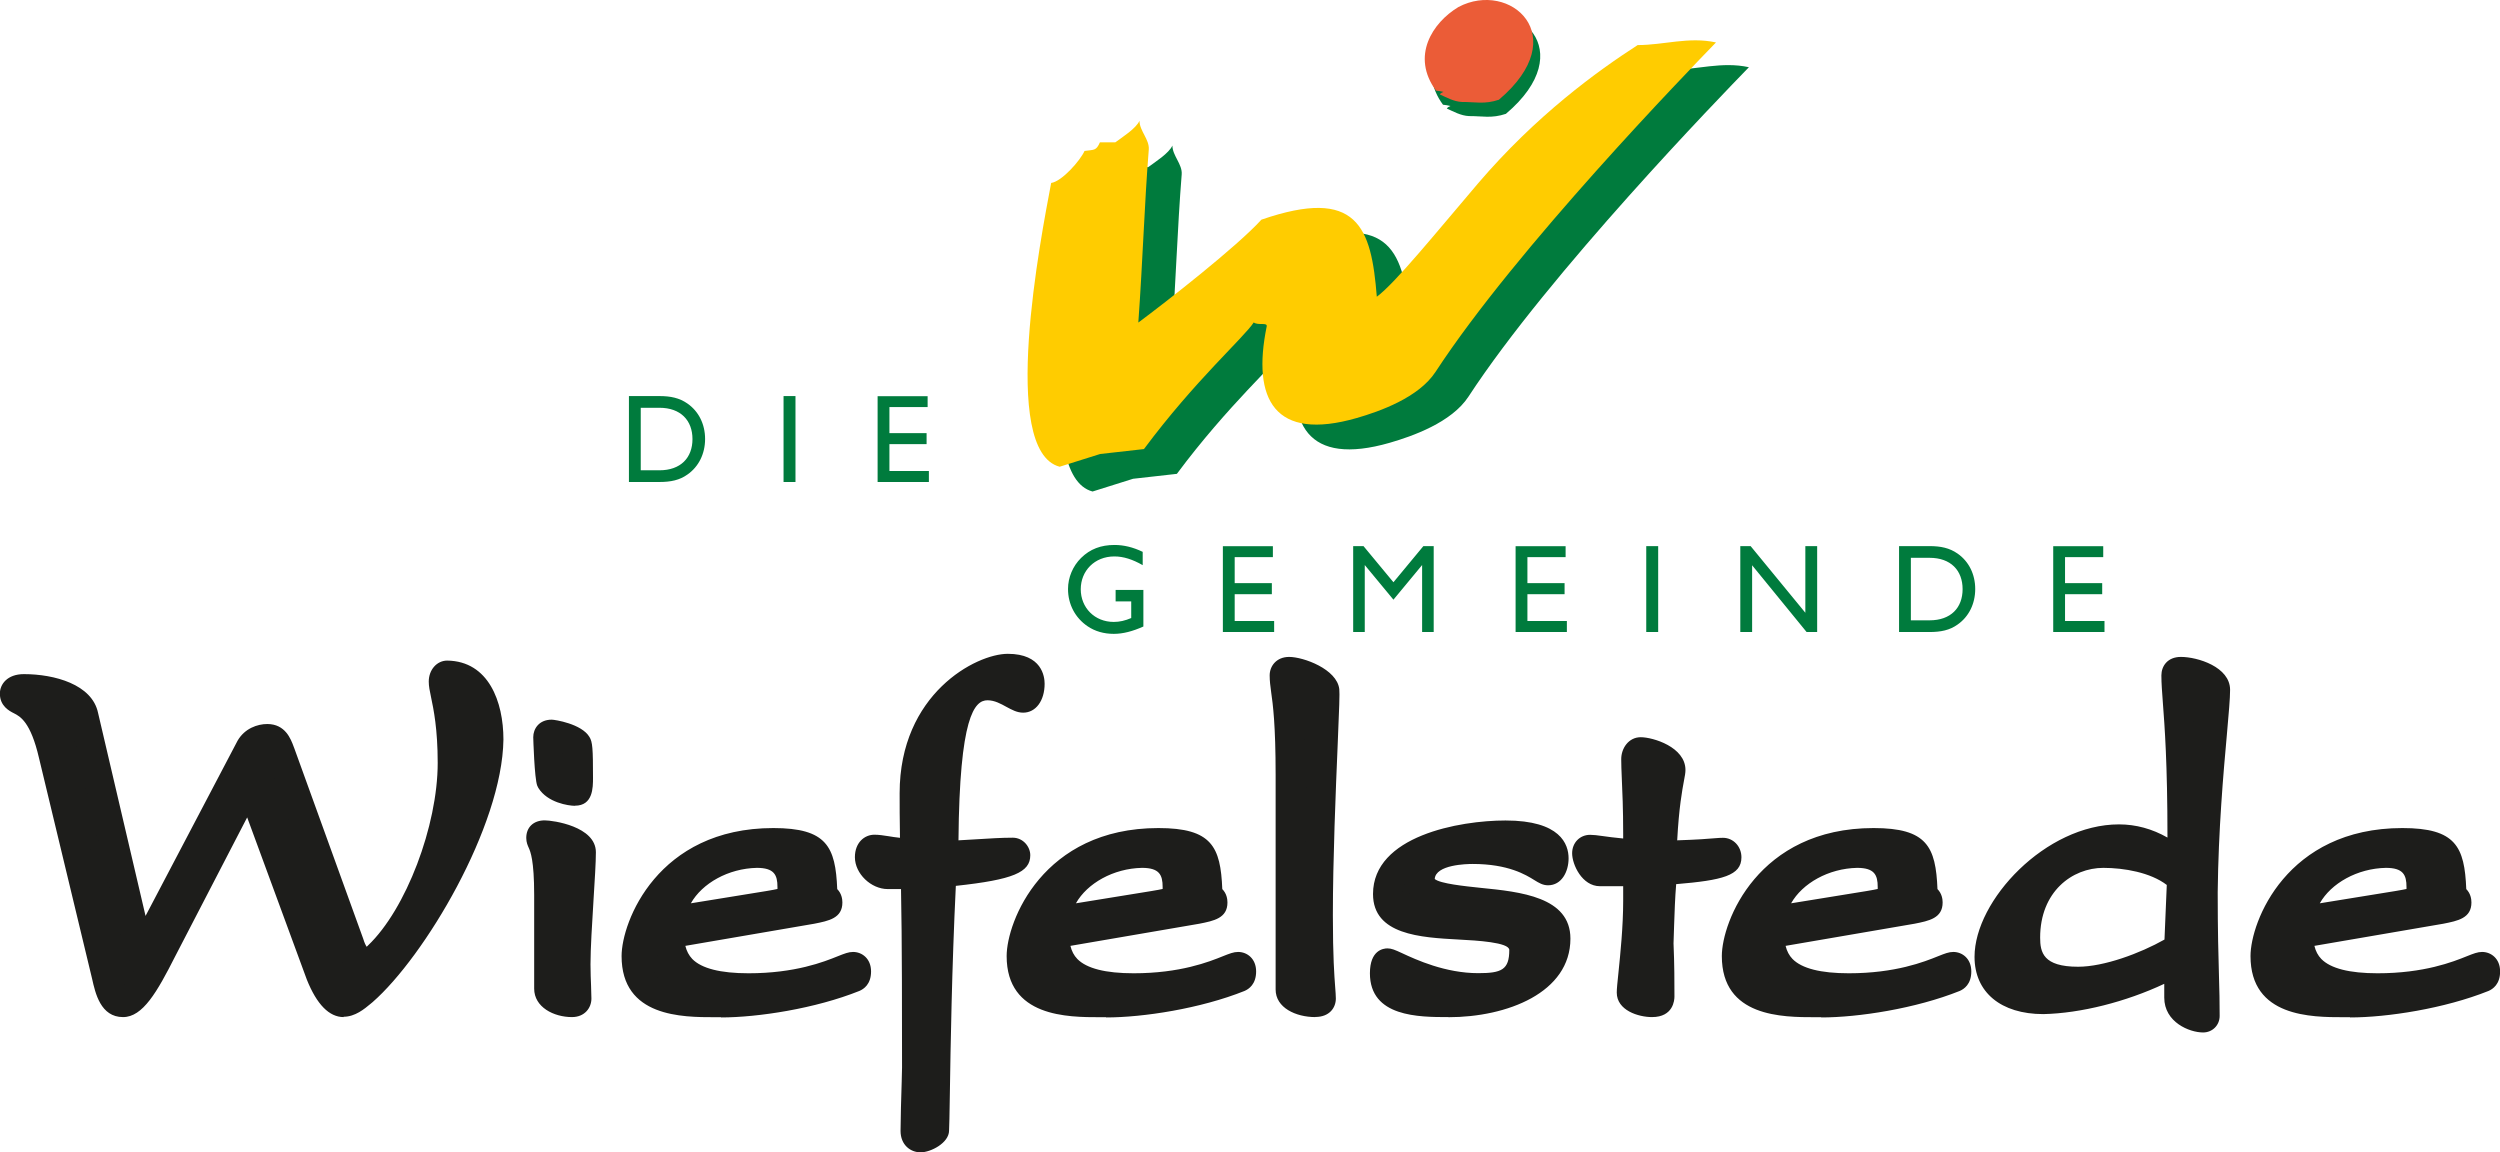
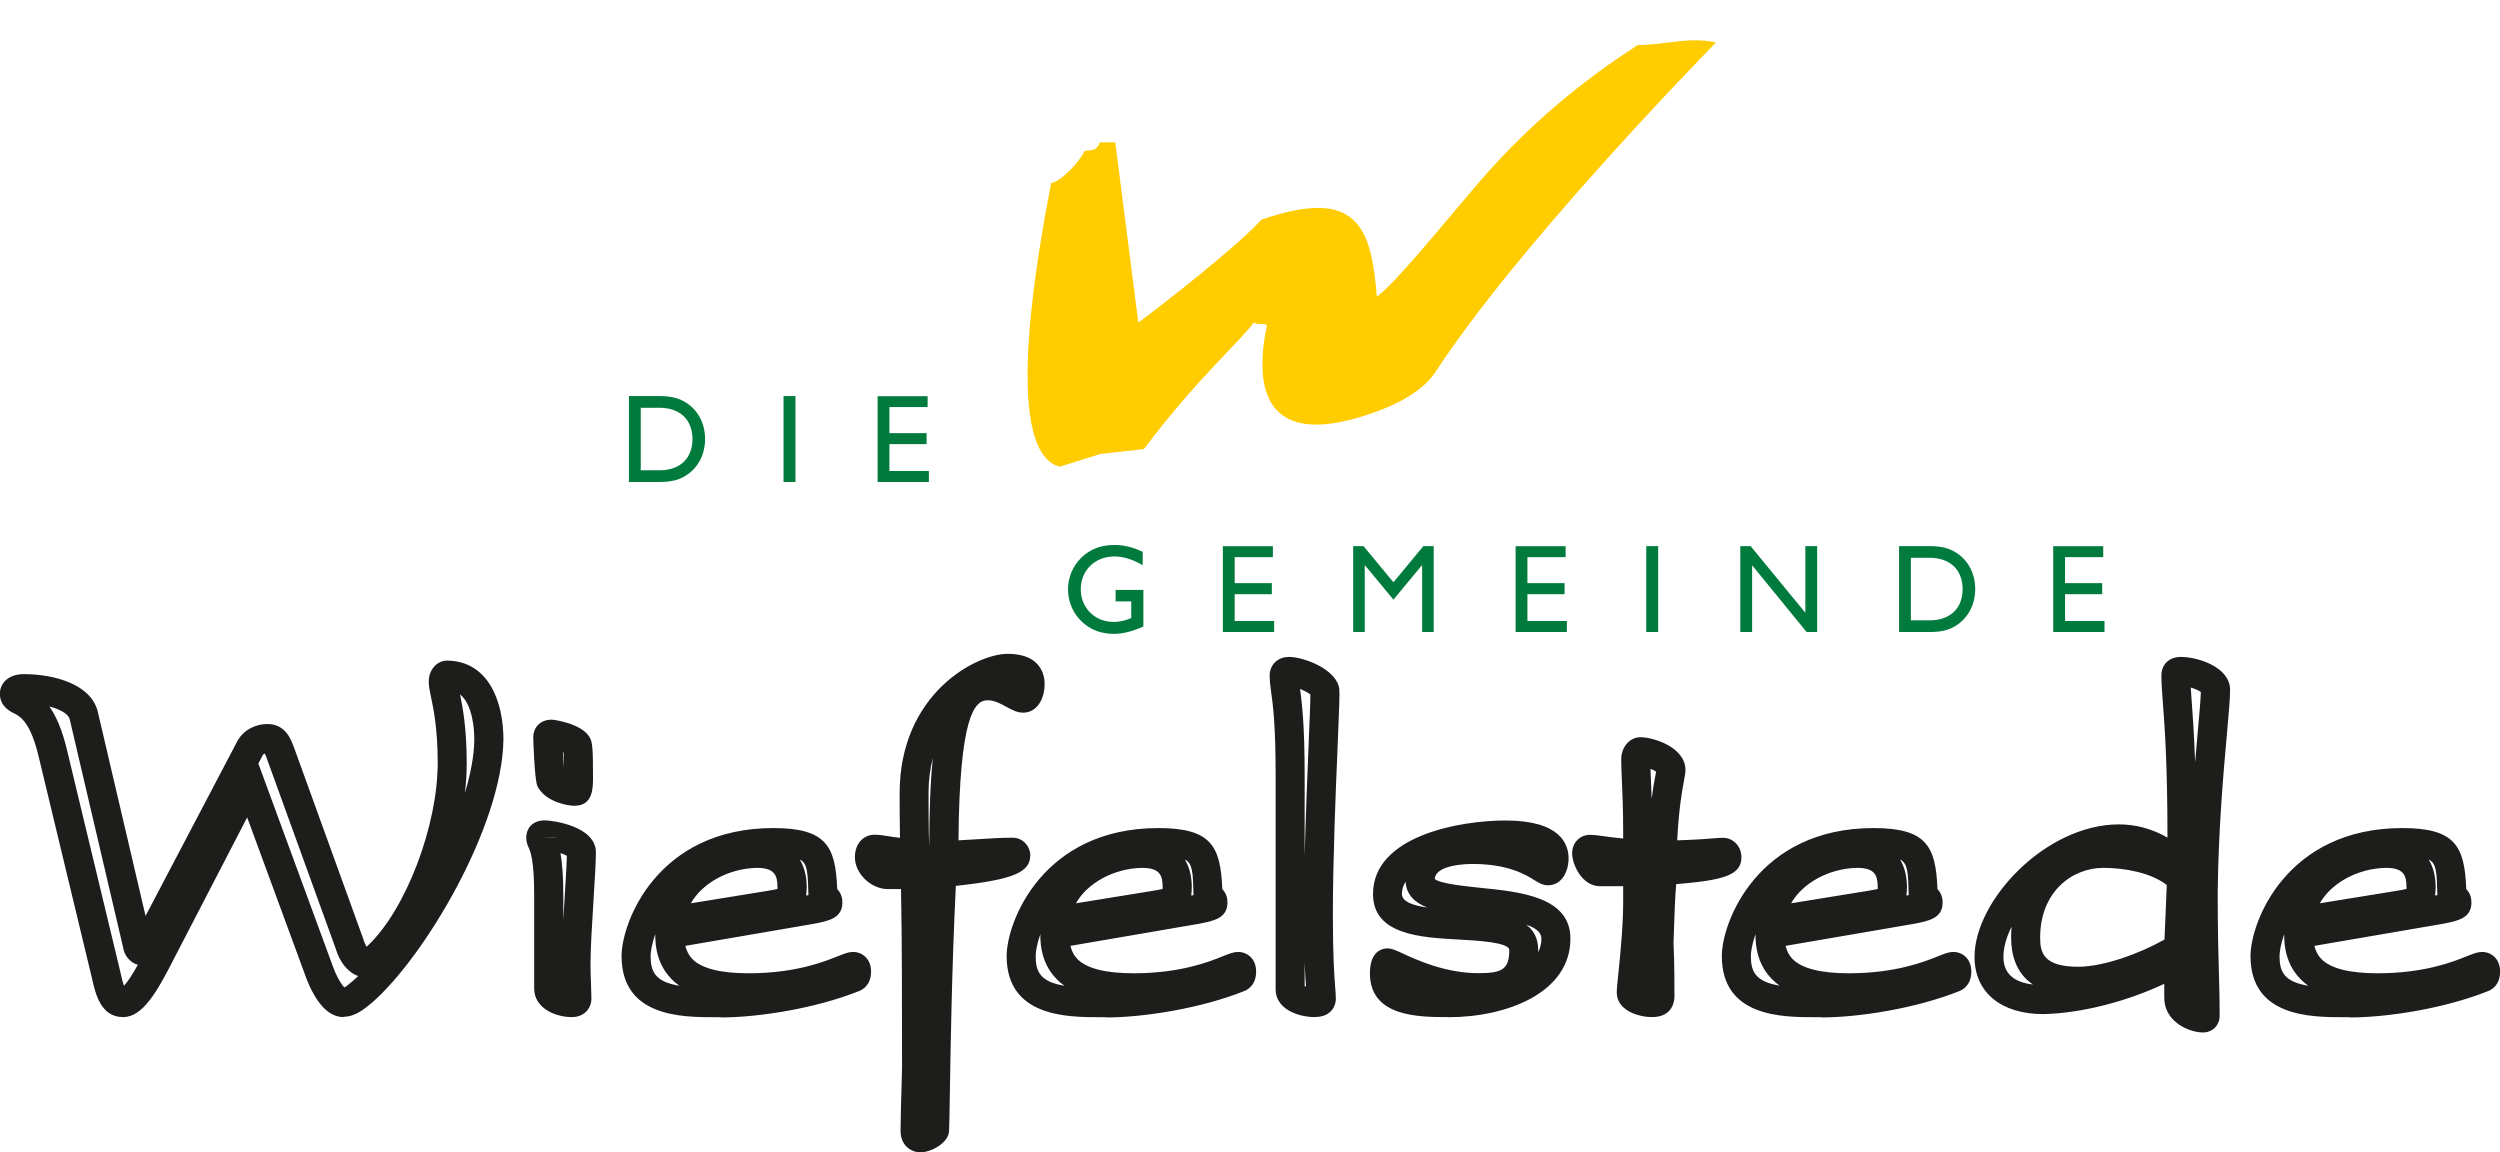
<svg xmlns="http://www.w3.org/2000/svg" id="Ebene_2" data-name="Ebene 2" viewBox="0 0 217.95 100.46">
  <defs>
    <style>      .cls-1 {        fill: #007b3d;      }      .cls-1, .cls-2, .cls-3, .cls-4, .cls-5 {        stroke-width: 0px;      }      .cls-1, .cls-2, .cls-3, .cls-5 {        fill-rule: evenodd;      }      .cls-2 {        fill: #fc0;      }      .cls-3 {        fill: #eb5c37;      }      .cls-4, .cls-5 {        fill: #1d1d1b;      }    </style>
  </defs>
  <g id="Ebene_1-2" data-name="Ebene 1">
    <g>
-       <path class="cls-1" d="m131.3,9.92c-1.28.43-2.08.19-3.23.2-.72-.03-1.38-.41-1.94-.66.09-.12.19-.16.32-.22-.21-.05-.43-.09-.65-.11-2.2-3-.32-5.92,1.96-7.29,4.49-2.37,10.07,2.54,3.53,8.08h0Z" />
-       <path class="cls-1" d="m102.11,30.28c2.41-1.79,8.61-6.63,10.73-8.97,8.39-2.89,9.58.65,10.06,6.72,1.63-1.21,5.25-5.69,8.79-9.84,5.1-5.98,10.45-9.84,13.95-12.1,2.29,0,4.45-.75,6.83-.23-2.35,2.42-17.43,17.97-24.45,28.72-1.47,2.25-4.89,3.45-6.86,4.02-7.18,2.07-9.16-1.61-7.86-7.98.08-.39-.74-.06-1.13-.35-.82,1.28-5.12,5.06-9.57,11.04l-3.82.43-3.53,1.11c-5.27-1.4-1.64-19.97-.74-24.74.94-.13,2.54-1.96,2.91-2.79.84-.12,1.01,0,1.34-.75h1.34c.64-.47,1.81-1.21,2.11-1.88,0,.88.88,1.63.81,2.51-.38,4.74-.52,9.65-.91,15.06h0Z" />
      <path class="cls-1" d="m57.49,34.53h-2.66v7.49h2.66c.98,0,1.76-.16,2.44-.65.98-.68,1.54-1.81,1.54-3.1s-.56-2.41-1.54-3.09c-.7-.49-1.47-.65-2.44-.65h0Zm0,1.02c1.85,0,2.88,1.1,2.88,2.73s-1.03,2.72-2.88,2.72h-1.63v-5.45h1.63Zm10.82,6.47h1.04v-7.49h-1.04v7.49h0Zm8.2,0h4.47v-.96h-3.44v-2.34h3.24v-.96h-3.24v-2.27h3.33v-.95h-4.36v7.49h0Zm23.18,9.41h-2.43v1h1.36v1.45c-.53.23-1.02.34-1.52.34-1.68,0-2.88-1.25-2.88-2.85s1.2-2.86,2.93-2.86c.8,0,1.59.26,2.47.76v-1.16c-.85-.41-1.66-.6-2.46-.6-1.18,0-2.13.36-2.91,1.13-.72.71-1.14,1.7-1.14,2.71,0,1.34.63,2.52,1.71,3.25.65.44,1.42.66,2.28.66.8,0,1.64-.22,2.58-.64v-3.17h0Zm6.92,3.67h4.47v-.96h-3.44v-2.34h3.24v-.96h-3.24v-2.27h3.33v-.95h-4.36v7.49h0Zm11.36,0h1.01v-5.84l2.5,3.02,2.5-3.02v5.84h1.01v-7.49h-.9l-2.61,3.15-2.61-3.15h-.9v7.49h0Zm14.16,0h4.47v-.96h-3.44v-2.34h3.24v-.96h-3.24v-2.27h3.33v-.95h-4.36v7.49h0Zm11.39,0h1.04v-7.49h-1.04v7.49h0Zm8.2,0h1.03v-5.82l4.75,5.82h.92v-7.49h-1.03v5.81l-4.77-5.81h-.9v7.49h0Zm16.5-7.49h-2.66v7.49h2.66c.98,0,1.76-.16,2.44-.65.98-.68,1.54-1.81,1.54-3.1s-.56-2.41-1.54-3.09c-.7-.49-1.47-.65-2.44-.65h0Zm0,1.02c1.85,0,2.88,1.1,2.88,2.73s-1.03,2.72-2.88,2.72h-1.63v-5.45h1.63Zm10.78,6.47h4.47v-.96h-3.44v-2.34h3.24v-.96h-3.24v-2.27h3.33v-.95h-4.36v7.49h0Z" />
-       <path class="cls-2" d="m99.24,28.12c2.41-1.79,8.61-6.63,10.73-8.97,8.39-2.89,9.58.65,10.06,6.72,1.63-1.21,5.25-5.69,8.79-9.84,5.1-5.98,10.45-9.84,13.95-12.1,2.29,0,4.45-.75,6.83-.23-2.35,2.42-17.43,17.97-24.45,28.72-1.47,2.25-4.89,3.45-6.86,4.02-7.18,2.07-9.16-1.61-7.86-7.98.08-.39-.74-.06-1.13-.35-.82,1.28-5.12,5.06-9.57,11.04l-3.82.43-3.53,1.11c-5.27-1.4-1.64-19.97-.74-24.74.94-.13,2.54-1.96,2.91-2.79.84-.12,1.01,0,1.34-.75h1.34c.64-.47,1.81-1.21,2.11-1.88,0,.88.88,1.63.81,2.51-.38,4.74-.52,9.65-.91,15.06h0Z" />
-       <path class="cls-3" d="m130.69,8.69c-1.28.43-2.08.19-3.23.2-.72-.03-1.38-.41-1.94-.66.09-.12.19-.16.32-.22-.21-.05-.43-.09-.65-.11-2.2-3-.32-5.92,1.96-7.29,4.49-2.37,10.07,2.54,3.53,8.08h0Z" />
+       <path class="cls-2" d="m99.24,28.12c2.41-1.79,8.61-6.63,10.73-8.97,8.39-2.89,9.58.65,10.06,6.72,1.63-1.21,5.25-5.69,8.79-9.84,5.1-5.98,10.45-9.84,13.95-12.1,2.29,0,4.45-.75,6.83-.23-2.35,2.42-17.43,17.97-24.45,28.72-1.47,2.25-4.89,3.45-6.86,4.02-7.18,2.07-9.16-1.61-7.86-7.98.08-.39-.74-.06-1.13-.35-.82,1.28-5.12,5.06-9.57,11.04l-3.82.43-3.53,1.11c-5.27-1.4-1.64-19.97-.74-24.74.94-.13,2.54-1.96,2.91-2.79.84-.12,1.01,0,1.34-.75h1.34h0Z" />
      <g>
-         <path class="cls-5" d="m197.46,83.32c0,3.46,2.64,4.07,6.91,4.07,2.98.09,8.12-.61,12.1-2.21.22-.09.22-.35.22-.52,0-.26-.09-.43-.3-.43-.6,0-3.41,1.86-9.12,1.86-4.06,0-6.96-1.08-6.87-4.71l12.36-2.12c1.34-.26,1.43-.35,1.43-.6,0-.3-.17-.39-.43-.48-.09-3.8-.35-4.75-4.32-4.75-9.76,0-11.97,8.04-11.97,9.89h0Zm3.02-3.02c.17-3.15,3.54-5.83,7.52-5.92,2.2,0,3.07,1.17,3.07,2.94,0,1.12-.09,1.3-2.03,1.6l-8.55,1.38h0Zm-10.28-4.75c-2.12-2.03-4.06-2.42-5.49-2.42-5.66,0-11.32,5.96-11.32,10.28,0,2.94,2.55,3.72,4.71,3.72,3.97-.09,8.64-1.61,11.84-3.46v3.29c0,1.34,1.6,1.77,2.12,1.77.17,0,.17-.17.17-.17,0-2.86-.17-4.98-.17-10.81.09-8.34,1.08-15.6,1.08-17.63,0-.95-1.94-1.6-3.02-1.6-.17,0-.43,0-.43.35,0,2.25.6,4.88.52,16.68h0Zm0,1.04l-.26,6.05c-2.2,1.38-6.01,2.89-8.77,2.89s-4.58-1.04-4.58-3.8c0-4.84,3.54-7.35,6.78-7.35,2.42,0,5.23.6,6.83,2.2h0Zm-38.84,6.74c0,3.46,2.64,4.07,6.91,4.07,2.98.09,8.12-.61,12.1-2.21.22-.09.22-.35.22-.52,0-.26-.09-.43-.3-.43-.6,0-3.41,1.86-9.12,1.86-4.06,0-6.96-1.08-6.87-4.71l12.36-2.12c1.34-.26,1.43-.35,1.43-.6,0-.3-.17-.39-.43-.48-.09-3.8-.35-4.75-4.32-4.75-9.76,0-11.97,8.04-11.97,9.89h0Zm3.02-3.02c.17-3.15,3.54-5.83,7.52-5.92,2.2,0,3.07,1.17,3.07,2.94,0,1.12-.09,1.3-2.03,1.6l-8.55,1.38h0Zm-9.51-5.75c.17-5.14.78-6.91.78-7.43,0-1.04-2.03-1.6-2.64-1.6-.35,0-.43.52-.43.65,0,1.21.17,2.98.17,6.52v1.77c-2.51-.17-3.63-.43-4.15-.43-.04,0-.3,0-.3.35,0,.43.48,1.6,1.17,1.6h3.28v2.55c0,3.46-.56,7.17-.56,7.99,0,.53,1.08.87,1.81.87.43,0,.69-.09.69-.52,0-1.17,0-2.82-.09-4.63.09-1.94.09-4.15.35-6.35,4.45-.35,5.57-.69,5.57-1.17,0-.17-.09-.43-.35-.43-.52,0-1.43.17-5.31.26h0Zm-21.08,2.12c0-2.03,2.38-2.64,4.58-2.64,4.54,0,6.14,1.86,6.57,1.86.35,0,.52-.69.52-1.08,0-1.77-2.64-2.03-4.23-2.03-2.64,0-10.28.91-10.28,5.14,0,4.54,11.88.99,11.88,4.88,0,3.11-2.2,3.28-3.98,3.28-4.1,0-7.52-2.16-7.91-2.16-.09,0-.26.13-.26.91,0,2.3,2.38,2.56,5.57,2.56,4.28,0,9.38-1.69,9.38-5.58,0-4.58-11.84-1.94-11.84-5.14h0Zm-11.32-9.12v18.71c0,.78,1.34,1.13,2.2,1.13.35,0,.52-.09.52-.35,0-.87-.26-2.04-.26-7.27,0-7.86.65-18.67.56-19.57-.09-.78-2.16-1.69-3.11-1.69-.35,0-.43.17-.43.35,0,1.34.52,2.16.52,8.68h0Zm-23.46,15.77c0,3.46,2.64,4.07,6.91,4.07,2.98.09,8.12-.61,12.1-2.21.22-.09.22-.35.22-.52,0-.26-.09-.43-.3-.43-.6,0-3.41,1.86-9.12,1.86-4.06,0-6.96-1.08-6.87-4.71l12.36-2.12c1.34-.26,1.43-.35,1.43-.6,0-.3-.17-.39-.43-.48-.09-3.8-.35-4.75-4.32-4.75-9.76,0-11.97,8.04-11.97,9.89h0Zm3.02-3.02c.17-3.15,3.54-5.83,7.52-5.92,2.2,0,3.07,1.17,3.07,2.94,0,1.12-.09,1.3-2.03,1.6l-8.55,1.38h0Zm-12.27-5.92c-1.77,0-2.81-.35-3.54-.35-.26,0-.43.26-.43.69,0,.73.82,1.51,1.6,1.51h2.38c.13,3.46.13,12.84.13,16.81,0,.39-.13,4.02-.13,5.53,0,.43.22.6.48.6.43,0,1.21-.52,1.21-.73.09-1.12.09-11.67.65-22.39,4.58-.43,6.44-.95,6.44-1.51,0-.09-.09-.26-.26-.26-1.94,0-3.98.26-6.01.26,0-11.84,1.21-14.78,3.8-14.78,1.51,0,2.55,1.08,3.11,1.08.35,0,.6-.56.6-1.25,0-.73-.43-1.34-1.94-1.34-2.12,0-8.17,2.94-8.17,10.89,0,1.08,0,3.89.09,5.23h0Zm-24.32,8.94c0,3.46,2.64,4.07,6.91,4.07,2.98.09,8.12-.61,12.1-2.21.22-.09.22-.35.22-.52,0-.26-.09-.43-.3-.43-.6,0-3.41,1.86-9.12,1.86-4.06,0-6.96-1.08-6.87-4.71l12.36-2.12c1.34-.26,1.43-.35,1.43-.6,0-.3-.17-.39-.43-.48-.09-3.8-.35-4.75-4.32-4.75-9.76,0-11.97,8.04-11.97,9.89h0Zm3.02-3.02c.17-3.15,3.54-5.83,7.52-5.92,2.2,0,3.07,1.17,3.07,2.94,0,1.12-.09,1.3-2.03,1.6l-8.55,1.38h0Zm-10.37-16.29c-.26,0-.35.09-.35.26,0,.82.17,3.54.26,3.76.43.69,1.69.95,2.12.95.3,0,.3-.26.3-1.17,0-1.04,0-2.72-.13-2.89-.09-.35-1.69-.91-2.2-.91h0Zm-.95,9.03c0,.48.69.56.69,4.97v8.17c0,.87,1.34,1.22,2.03,1.22.35,0,.43-.17.43-.35,0-.7-.09-1.69-.09-2.99,0-2.59.48-7.91.48-9.76,0-.95-2.51-1.51-3.2-1.51-.35,0-.35.09-.35.26h0Zm-36.42,14.35c1.17,0,2.68-3.16,3.63-5.02l7.39-14.26,6.18,16.81c.6,1.51,1.34,2.47,2.03,2.47.6,0,1.25-.6,1.68-.96,4.54-3.98,10.89-15.08,10.97-21.95,0-1.25-.26-5.57-3.63-5.62-.17,0-.35.22-.35.56,0,.86.78,2.64.78,7.09,0,5.92-2.89,13.44-6.44,16.81-.35.35-.65.6-1.08.6-.52,0-1.12-.6-1.43-1.64l-6.01-16.59c-.26-.69-.43-1.3-1.17-1.3-.43,0-1.12.17-1.47.78l-9.03,17.2c-.17.43-.22.52-.39.52-.26,0-.43-.35-.43-.52l-4.67-19.96c-.39-1.86-3.46-2.38-5.23-2.38-.65,0-.82.26-.82.43,0,.99,2.12-.09,3.37,5.31l4.62,19.23c.26,1.17.52,2.38,1.47,2.38h0Z" />
        <path class="cls-4" d="m80.25,100.46c-.87,0-1.74-.64-1.74-1.87,0-1.01.06-2.97.1-4.28.02-.64.03-1.12.03-1.25,0-3.58,0-11.49-.09-15.55h-1.15c-1.47,0-2.87-1.35-2.87-2.78,0-1.29.85-1.96,1.7-1.96.39,0,.78.06,1.23.13.29.05.62.1,1,.14-.03-1.41-.03-3.11-.03-3.89,0-8.66,6.66-12.15,9.43-12.15,2.98,0,3.21,1.99,3.21,2.61,0,1.48-.77,2.52-1.87,2.52-.54,0-.98-.25-1.45-.5-.49-.27-1.04-.58-1.66-.58-1.14,0-2.44,1.42-2.53,12.21.57-.03,1.15-.06,1.71-.1.99-.06,2.02-.13,3.02-.13.91,0,1.53.79,1.53,1.53,0,1.49-1.49,2.13-6.49,2.67-.35,7.16-.46,14.18-.52,18.04-.03,1.97-.05,2.94-.07,3.29,0,1.08-1.6,1.9-2.47,1.9Zm-.05-2.13s0,.09,0,.13c0-.04,0-.08,0-.13Zm1.13-32.27c-.24.92-.38,1.95-.38,3.1,0,.94,0,3.29.06,4.7.01-3.05.09-5.66.32-7.8Zm110.73,23.95c-1.18,0-3.38-.89-3.38-3.04v-1.2c-3.34,1.57-7.28,2.57-10.54,2.64-3.71,0-6-1.91-6-4.99,0-4.94,6.22-11.55,12.59-11.55,1.48,0,2.9.39,4.23,1.15,0-6.54-.25-9.74-.4-11.74-.07-.98-.13-1.69-.13-2.4,0-.8.53-1.61,1.7-1.61,1.45,0,4.29.87,4.29,2.87,0,.76-.12,2.07-.28,3.9-.3,3.31-.74,8.32-.8,13.74,0,3.4.06,5.56.11,7.29.04,1.25.06,2.31.06,3.5,0,.81-.63,1.44-1.44,1.44Zm-16.69-9.22c-.45.9-.71,1.81-.71,2.63,0,1.41.86,2.21,2.57,2.41-1.5-1.01-1.9-2.64-1.9-4.09,0-.32.01-.64.04-.95Zm8.01-5.13c-2.74,0-5.52,2.09-5.52,6.08,0,1.28.26,2.54,3.31,2.54,2.25,0,5.41-1.17,7.53-2.37l.2-4.76c-1.42-1.09-3.73-1.49-5.54-1.49Zm7.61-15.72c.02.34.05.72.08,1.15.09,1.21.21,2.85.3,5.37.08-.97.16-1.86.23-2.65.14-1.54.25-2.78.27-3.48-.17-.13-.51-.28-.88-.39Zm-128.13,28.74c-.18,0-.36,0-.53,0-2.83,0-8.14,0-8.14-5.33,0-2.98,3.14-11.16,13.23-11.16,4.66,0,5.42,1.63,5.57,5.32.38.39.45.86.45,1.17,0,1.37-1.19,1.6-2.45,1.85l-11.24,1.93c.11.46.31.83.6,1.14.81.83,2.46,1.25,4.91,1.25,4.06,0,6.58-1,7.79-1.49.58-.23.93-.37,1.32-.37.78,0,1.57.58,1.57,1.7s-.64,1.54-1.02,1.7c-3.84,1.54-8.84,2.31-12.07,2.31Zm-5.74-7.22c-.29.84-.4,1.53-.4,1.88,0,1.41.43,2.25,2.51,2.6-.25-.18-.48-.37-.69-.59-.89-.91-1.36-2.1-1.41-3.54h0c0-.12,0-.23,0-.35Zm16.87,2.56s0,0,0,0c0,0,0,0,0,0Zm-8-8.36c-2.5.05-4.78,1.35-5.76,3.09l6.59-1.07c.49-.08.79-.14.96-.18,0-.07,0-.13,0-.17,0-1.06-.29-1.67-1.8-1.67Zm3.74-.72c.39.65.6,1.45.6,2.39,0,.27-.02.52-.05.74l.2-.03c-.05-1.96-.08-2.77-.74-3.1Zm135.14,13.74c-.18,0-.36,0-.53,0-2.82,0-8.14,0-8.14-5.33,0-2.98,3.14-11.16,13.24-11.16,4.66,0,5.42,1.63,5.57,5.32.38.39.45.86.45,1.17,0,1.37-1.19,1.6-2.45,1.85l-11.24,1.93c.11.46.31.84.6,1.14.81.83,2.46,1.25,4.91,1.25,4.06,0,6.58-1,7.79-1.49.58-.23.93-.37,1.32-.37.78,0,1.57.58,1.57,1.7s-.64,1.54-1.01,1.7c-3.84,1.54-8.84,2.31-12.07,2.31Zm-5.74-7.22c-.29.84-.4,1.53-.4,1.88,0,1.41.43,2.25,2.51,2.6-.25-.18-.48-.37-.69-.59-.89-.91-1.36-2.1-1.41-3.54h0c0-.12,0-.24,0-.35Zm16.87,2.56s0,0,0,0c0,0,0,0,0,0Zm-8-8.36c-2.5.05-4.78,1.35-5.76,3.09l6.59-1.07c.49-.08.79-.14.97-.18,0-.05,0-.11,0-.17,0-1.06-.29-1.67-1.8-1.67Zm3.74-.72c.39.65.6,1.45.6,2.39,0,.27-.02.52-.05.74l.2-.03c-.04-1.96-.08-2.77-.74-3.1Zm-115.31,13.74c-.18,0-.36,0-.53,0-2.79,0-8.14,0-8.14-5.33,0-2.98,3.14-11.16,13.23-11.16,4.66,0,5.42,1.63,5.57,5.32.38.39.45.86.45,1.17,0,1.37-1.19,1.6-2.45,1.85l-11.24,1.93c.11.46.31.84.6,1.14.81.83,2.46,1.25,4.91,1.25,4.06,0,6.58-1,7.79-1.49.58-.23.93-.37,1.32-.37.78,0,1.57.58,1.57,1.7s-.64,1.54-1.01,1.7c-3.84,1.54-8.84,2.31-12.07,2.31Zm-5.74-7.22c-.29.84-.4,1.53-.4,1.88,0,1.41.43,2.25,2.51,2.6-.25-.18-.48-.37-.69-.59-.89-.91-1.36-2.1-1.41-3.54h0c0-.12,0-.23,0-.35Zm16.87,2.56s0,0,0,0c0,0,0,0,0,0Zm-8-8.36c-2.5.05-4.78,1.35-5.76,3.09l6.59-1.07c.49-.08.79-.14.97-.18,0-.07,0-.13,0-.17,0-1.06-.29-1.67-1.8-1.67Zm3.74-.72c.39.65.6,1.45.6,2.39,0,.27-.02.52-.05.74l.2-.03c-.04-1.96-.08-2.77-.74-3.1Zm55.48,13.74c-.18,0-.36,0-.53,0-2.84,0-8.14,0-8.14-5.33,0-2.98,3.14-11.16,13.23-11.16,4.66,0,5.42,1.63,5.57,5.32.38.39.45.86.45,1.17,0,1.37-1.19,1.6-2.45,1.85l-11.24,1.93c.11.46.31.84.6,1.14.81.83,2.46,1.25,4.91,1.25,4.06,0,6.58-1,7.79-1.49.58-.23.93-.37,1.32-.37.78,0,1.57.58,1.57,1.7s-.64,1.54-1.01,1.7c-3.84,1.54-8.84,2.31-12.07,2.31Zm-5.74-7.22c-.29.84-.4,1.53-.4,1.87,0,1.41.43,2.25,2.51,2.6-.25-.18-.48-.37-.69-.59-.89-.91-1.36-2.1-1.41-3.54h0c0-.12,0-.23,0-.35Zm16.87,2.56s0,0,0,0c0,0,0,0,0,0Zm-8-8.36c-2.5.05-4.78,1.35-5.76,3.09l6.59-1.07c.49-.08.79-.14.96-.18,0-.07,0-.13,0-.17,0-1.06-.29-1.67-1.8-1.67Zm3.74-.72c.39.65.6,1.45.6,2.39,0,.27-.02.52-.05.74l.2-.03c-.04-1.96-.08-2.77-.74-3.1Zm-21.62,13.73c-1.19,0-3.08-.58-3.08-2.14,0-.33.06-.9.15-1.76.16-1.58.41-3.98.41-6.23v-1.28h-2.02c-1.57,0-2.43-1.89-2.43-2.87,0-.92.67-1.61,1.57-1.61.29,0,.62.04,1.11.11.43.06,1.01.14,1.77.21v-.39c0-2.21-.07-3.73-.12-4.84-.03-.68-.05-1.22-.05-1.69,0-.94.64-1.91,1.7-1.91s3.9.85,3.9,2.86c0,.25-.05.51-.13.93-.15.8-.44,2.36-.59,5.2,1.78-.06,2.7-.13,3.25-.18.34-.03.56-.04.74-.04.9,0,1.61.75,1.61,1.7,0,1.6-1.66,2-5.69,2.34-.1,1.22-.14,2.43-.18,3.61-.02.53-.03,1.06-.05,1.56.08,1.82.08,3.44.08,4.63,0,.3-.09,1.79-1.96,1.79Zm-.14-21.64c0,.22.02.46.03.73.02.53.05,1.14.07,1.88.12-.94.24-1.6.33-2.04.02-.13.04-.23.06-.32-.11-.09-.29-.18-.49-.25Zm-17.62,21.64c-2.56,0-6.84,0-6.84-3.82,0-2.02,1.17-2.17,1.53-2.17s.65.13,1.28.42c1.22.57,3.77,1.74,6.63,1.74,2.03,0,2.71-.29,2.71-2.02,0-.67-2.86-.83-4.4-.91-3.33-.18-7.48-.41-7.48-3.97,0-5.07,7.55-6.41,11.55-6.41,4.79,0,5.5,2.07,5.5,3.3,0,1.17-.61,2.35-1.79,2.35-.46,0-.8-.21-1.19-.45-.74-.46-2.27-1.41-5.38-1.41-.54,0-3.23.06-3.31,1.31.47.41,2.66.63,3.98.77,3.5.35,7.85.79,7.85,4.43,0,4.71-5.52,6.85-10.64,6.85Zm-4.29-4.14h0,0Zm11.09-3.91c.64.49,1.03,1.19,1.03,2.2,0,.07,0,.14,0,.2.18-.37.28-.77.28-1.2,0-.55-.52-.93-1.3-1.2Zm-10.53-3.75c-.21.32-.32.68-.32,1.06,0,.66.89,1,2.22,1.19-1.08-.42-1.83-1.1-1.9-2.25Zm1.26-.19h1.27-1.27Zm-9.12,11.99c-1.72,0-3.47-.82-3.47-2.4v-18.71c0-4.4-.24-6.17-.39-7.22-.07-.54-.13-.96-.13-1.46,0-.8.58-1.61,1.7-1.61,1.24,0,4.17,1.06,4.37,2.81.04.42,0,1.52-.14,4.83-.17,4-.42,10.04-.42,14.88,0,3.66.13,5.28.2,6.24.03.44.06.74.06,1.02,0,.8-.55,1.61-1.79,1.61Zm-.94-2.7s.08.03.12.04c-.04-.5-.08-1.15-.12-2.09v2.05Zm-.4-25.91c.15,1.12.4,3.01.4,7.51v7.11c.09-3.56.24-7.17.35-9.87.08-1.85.15-3.61.15-4.26-.19-.16-.54-.34-.9-.49Zm-63.47,28.61c-1.6,0-3.3-.87-3.3-2.48v-8.17c0-3.04-.33-3.78-.47-4.1-.09-.2-.22-.48-.22-.87,0-.93.63-1.53,1.61-1.53.69,0,4.46.51,4.46,2.78,0,.89-.1,2.43-.21,4.22-.12,1.96-.26,4.18-.26,5.55,0,.73.03,1.35.05,1.89.02.42.03.79.03,1.1,0,.8-.58,1.61-1.7,1.61Zm-1.01-14.31c.14.78.25,1.91.25,3.66v2.17c.04-.6.07-1.21.11-1.82.09-1.48.18-2.9.2-3.76-.14-.08-.34-.17-.57-.24Zm-.44-1.33l-1.27.02h1.27s0,0,0-.01c0,0,0,0,0,0Zm-18.46,15.64c-1.26,0-2.34-1.1-3.21-3.27l-5.2-14.14-6.28,12.12c-1.57,3.1-2.82,5.29-4.54,5.29-1.96,0-2.42-2.09-2.7-3.34l-4.63-19.25c-.73-3.15-1.64-3.62-2.19-3.9-.4-.2-1.22-.63-1.22-1.71,0-.82.65-1.7,2.09-1.7,2.66,0,5.95.89,6.47,3.38l4.14,17.7,8.02-15.27c.62-1.08,1.74-1.46,2.59-1.46,1.57,0,2.05,1.29,2.31,1.99l.05.13,6.01,16.61c.1.34.21.56.3.69.03-.03.07-.07.12-.12,3.3-3.14,6.07-10.42,6.07-15.91,0-2.96-.36-4.69-.58-5.73-.12-.56-.2-.96-.2-1.36,0-1.03.71-1.83,1.61-1.83,3.61.05,4.9,3.59,4.9,6.88-.1,7.58-6.88,18.94-11.41,22.9l-.17.14c-.54.45-1.35,1.13-2.35,1.13Zm-7.43-22.09l6.58,17.91c.39.96.74,1.43.92,1.6.17-.1.48-.36.64-.5l.16-.13c.13-.12.27-.24.4-.37-.88-.3-1.62-1.19-1.98-2.44l-6.03-16.64c-.04-.1-.08-.21-.12-.31-.08.02-.15.06-.18.11l-.4.77Zm-18.23-5c.59.84,1.14,2.06,1.57,3.92l4.62,19.22c.08.38.2.9.32,1.22.35-.37.8-1.09,1.21-1.83-.71-.19-1.21-.87-1.29-1.53l-4.65-19.87c-.1-.45-.8-.87-1.78-1.12Zm35.81-1.04c.24,1.16.58,3,.58,5.98,0,.85-.05,1.73-.16,2.62.5-1.68.81-3.27.82-4.67,0-.79-.11-3.02-1.24-3.93Zm10.02,9.71c-.58,0-2.4-.28-3.19-1.55l-.1-.2c-.25-.62-.35-4.2-.35-4.23,0-.73.5-1.53,1.61-1.53.26,0,2.61.36,3.29,1.51.27.43.31,1,.31,3.56,0,.85,0,2.43-1.57,2.43Zm-1.06-4.66c.03.47.06.98.09,1.38,0-.48-.01-1.01-.03-1.36-.02,0-.04-.02-.06-.03Z" />
      </g>
    </g>
  </g>
</svg>